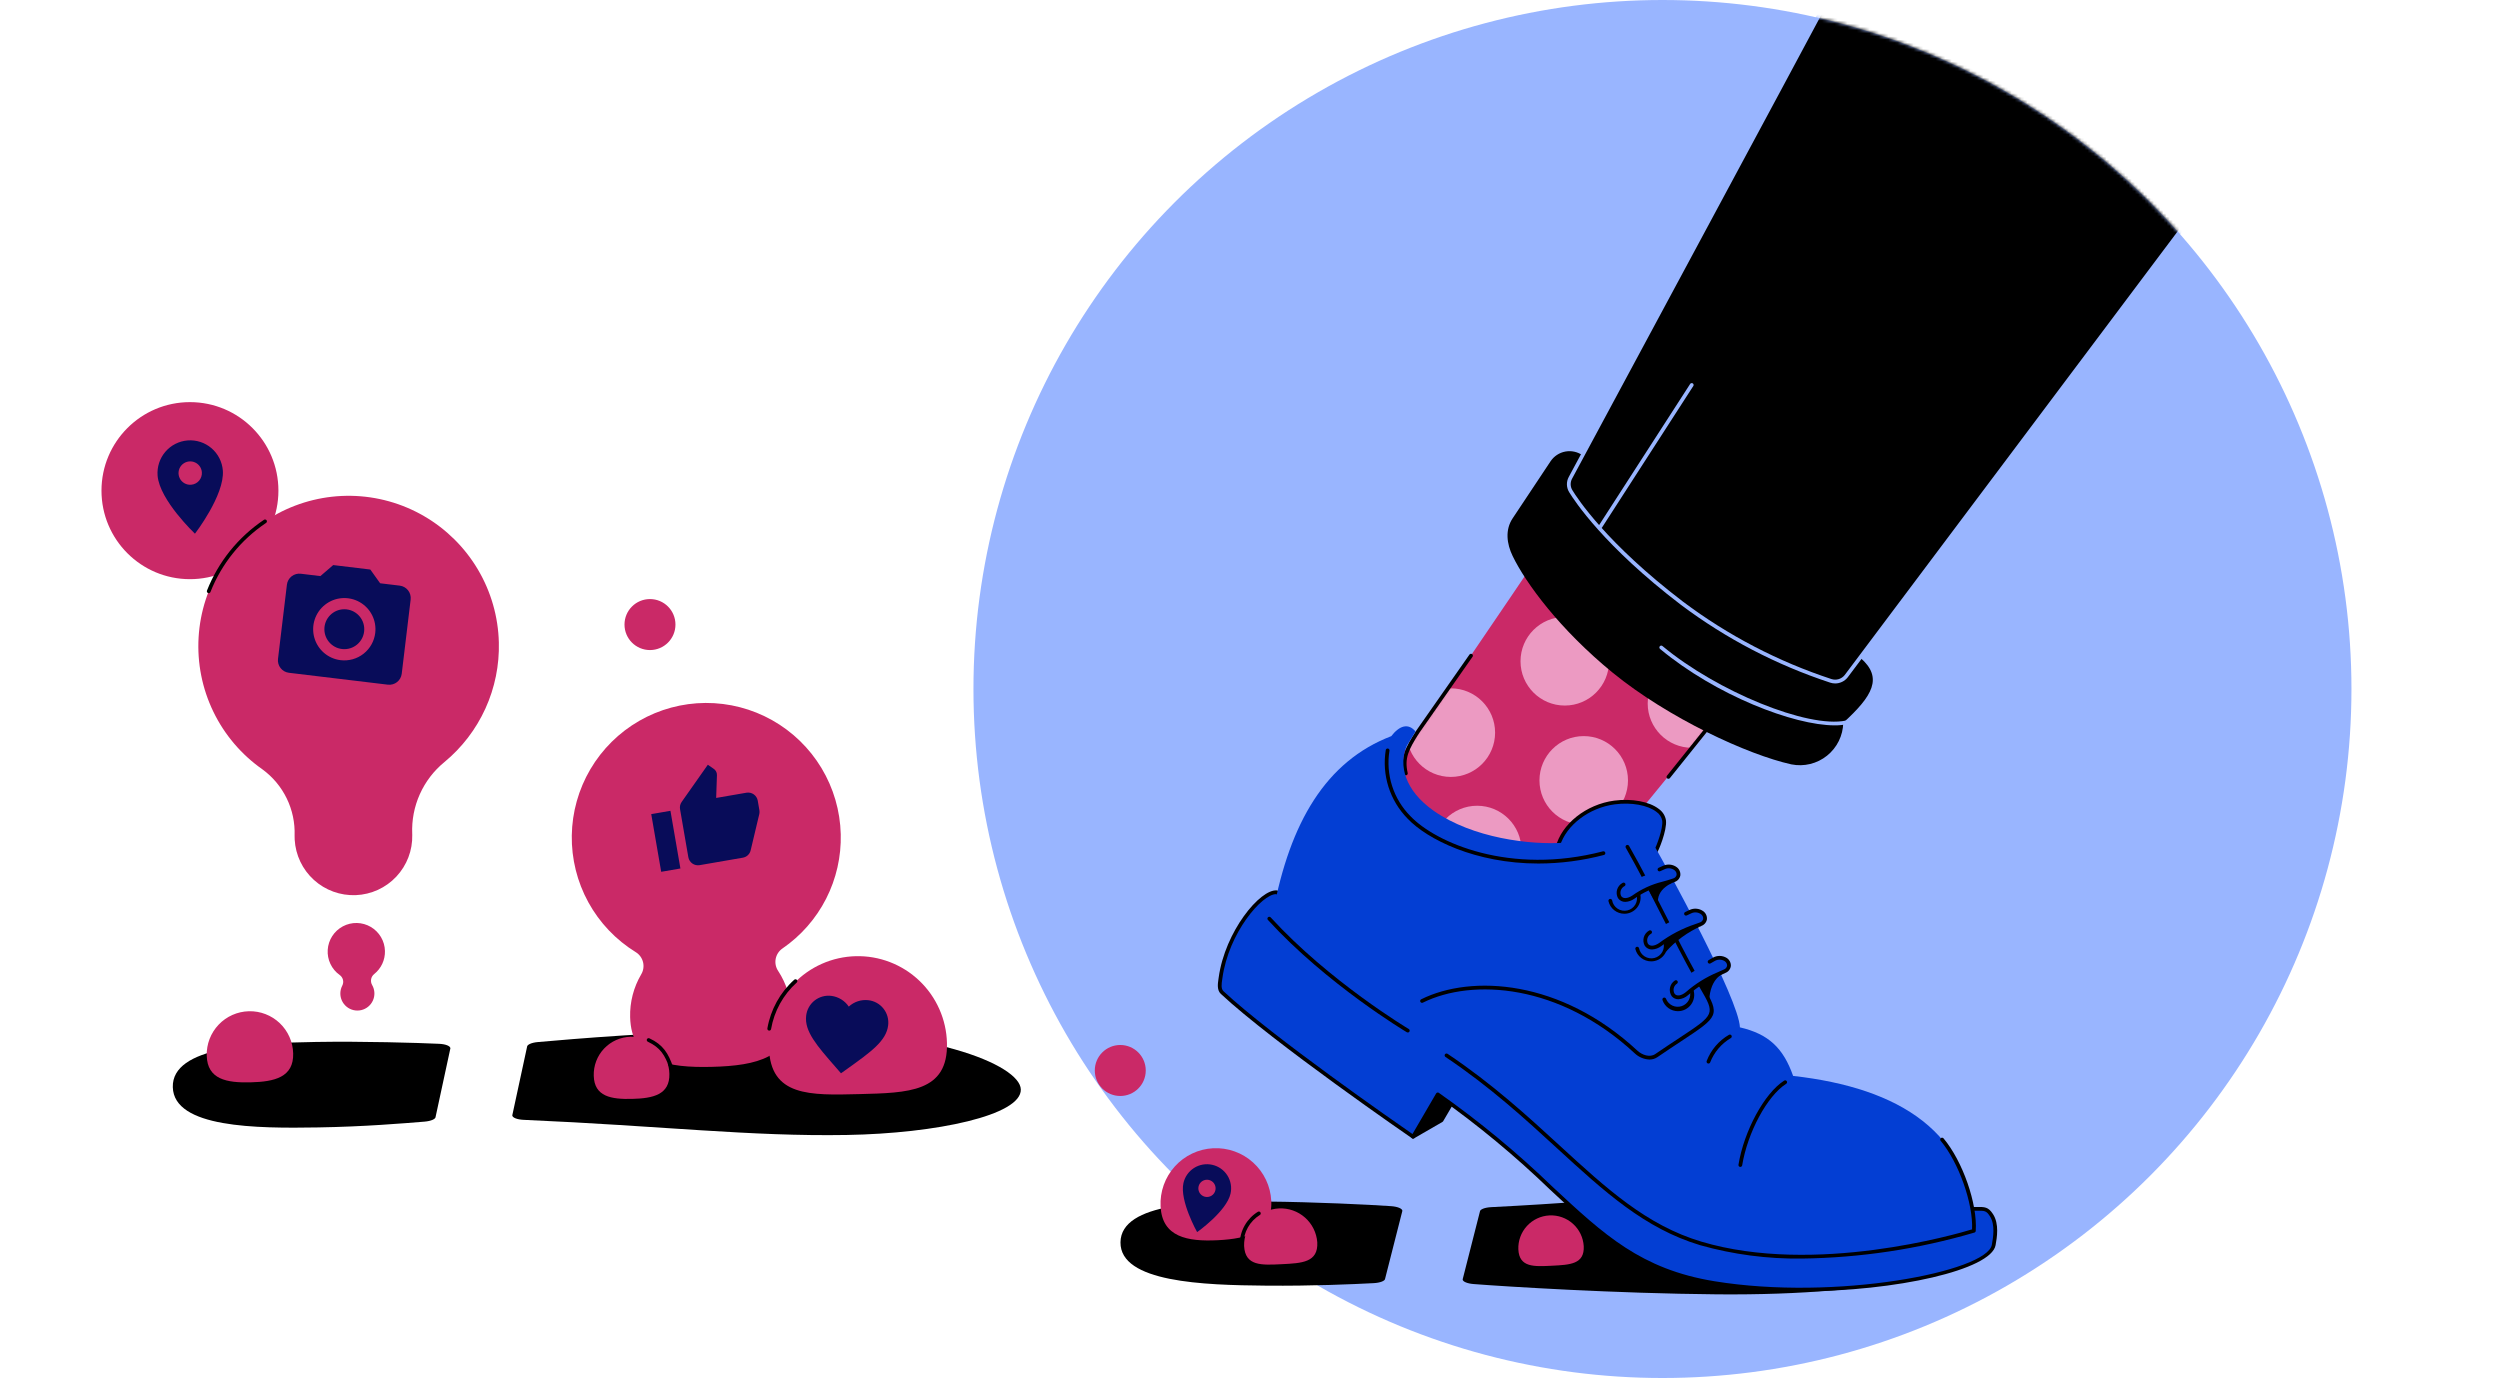
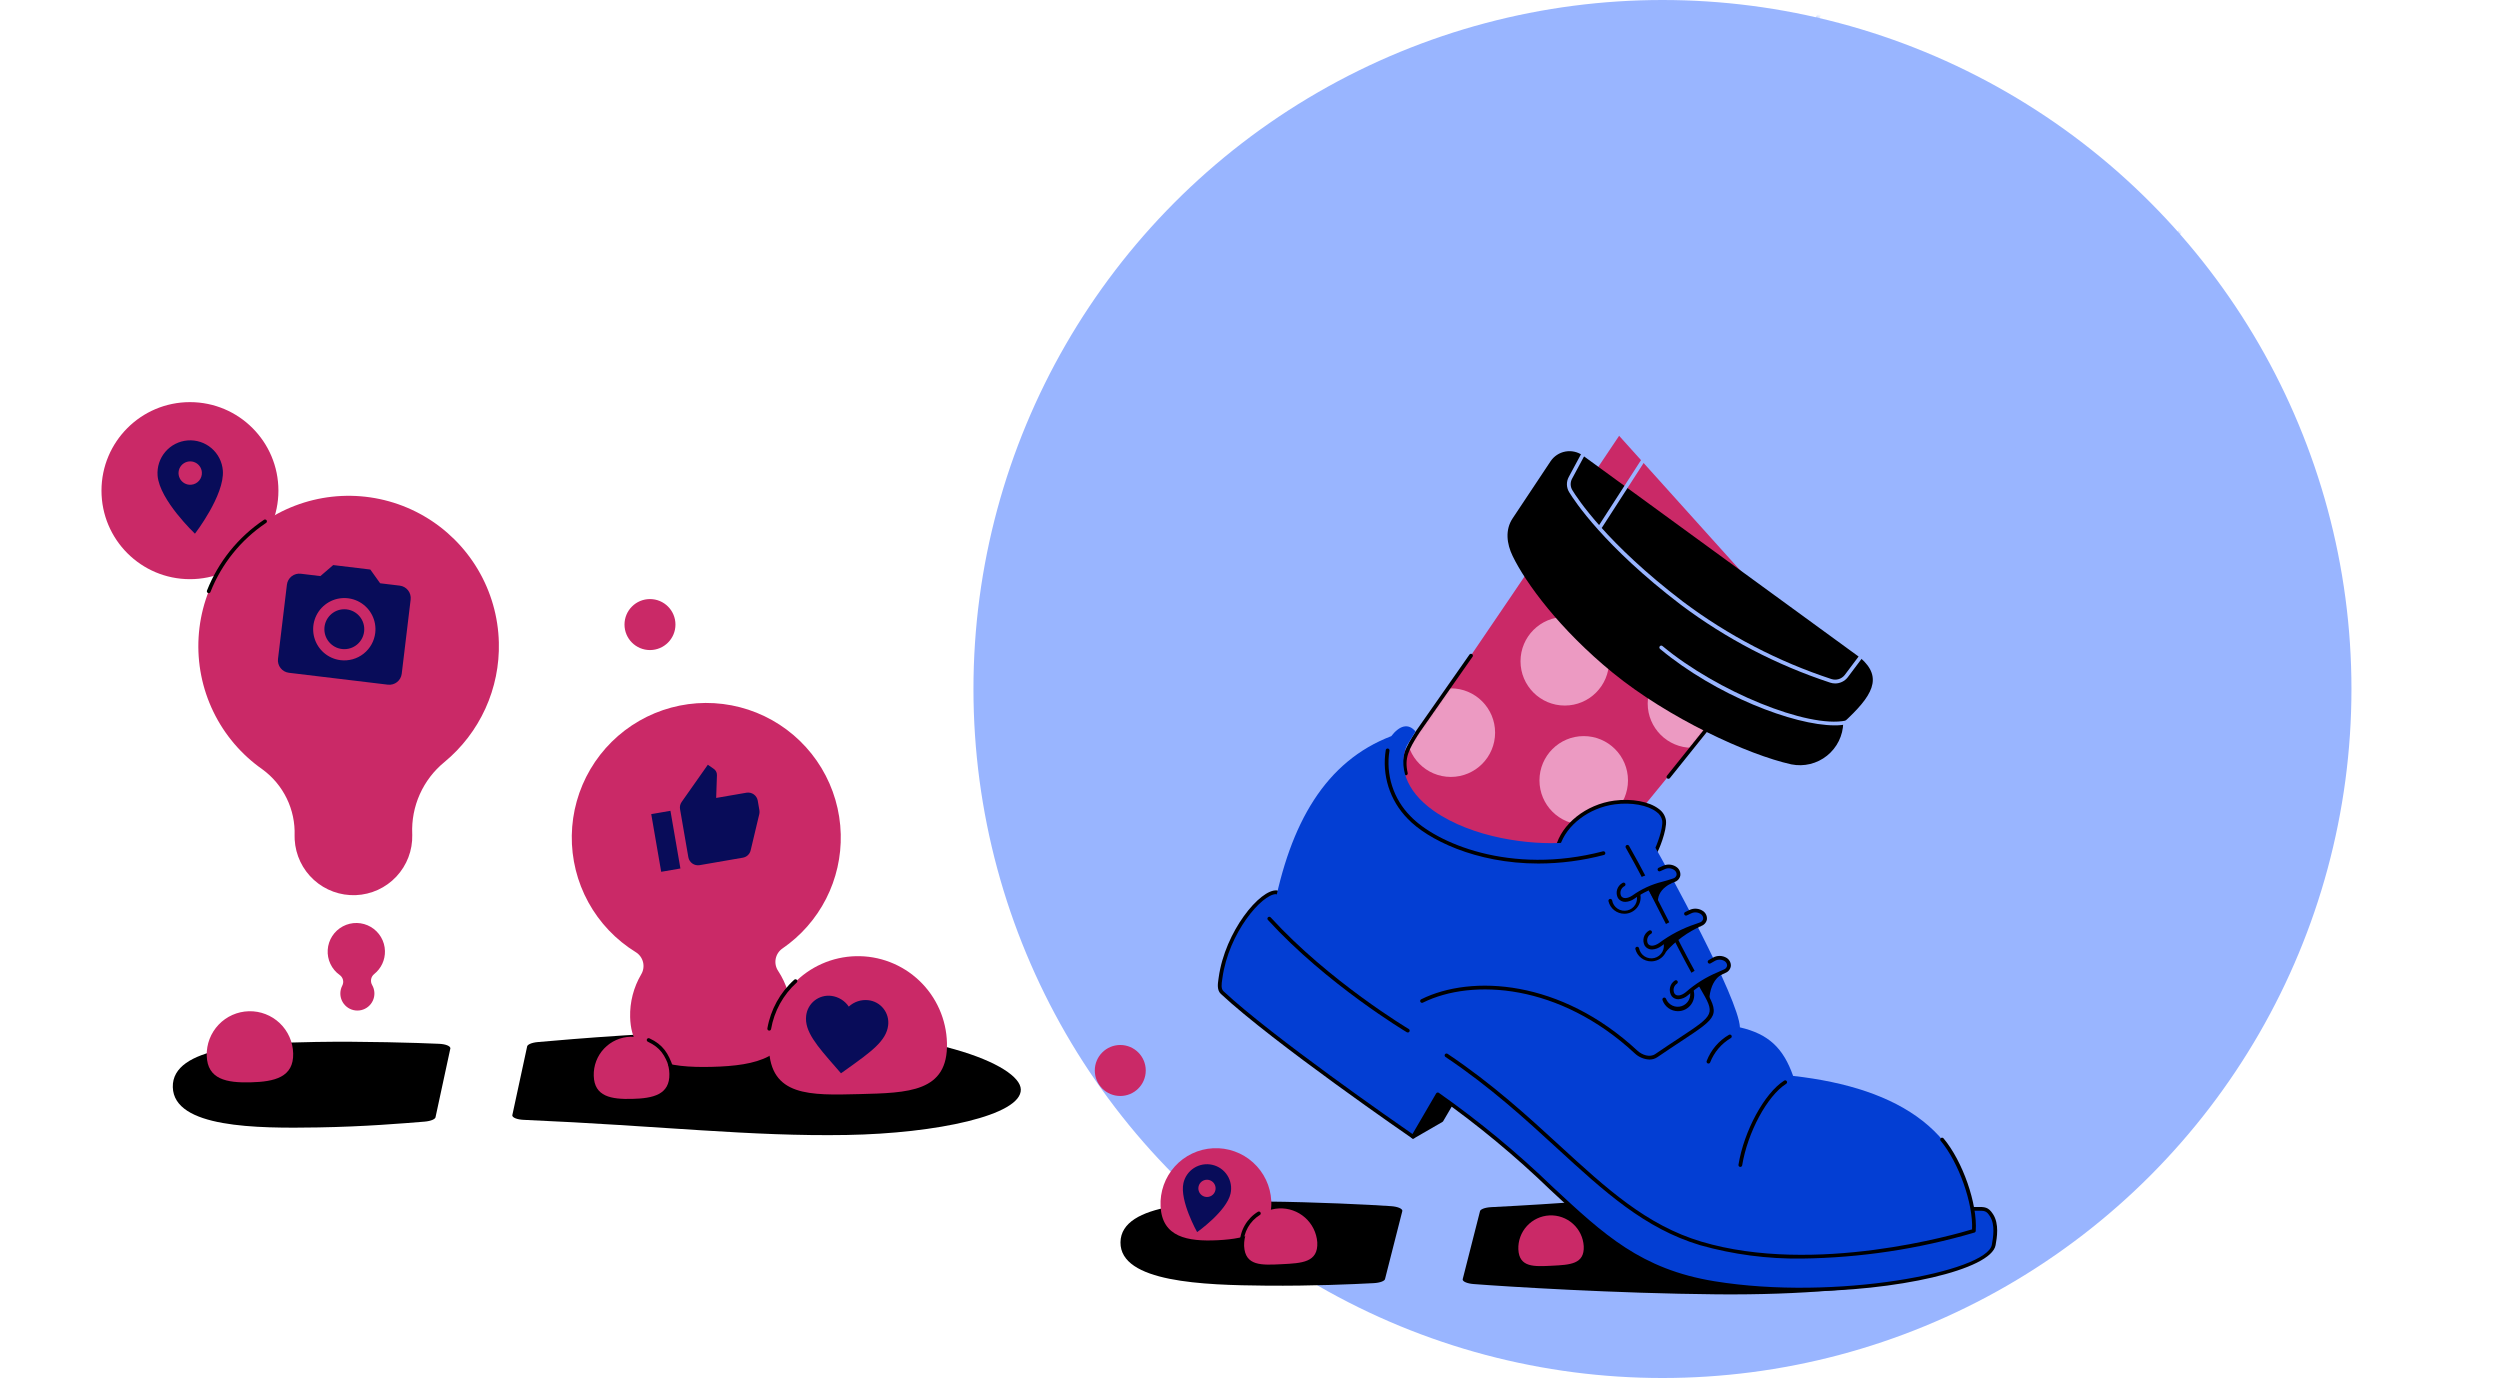
<svg xmlns="http://www.w3.org/2000/svg" width="791" height="436" viewBox="0 0 791 436" fill="none">
  <g clip-path="url(#clip0_2_3648)">
    <circle cx="526" cy="218" r="218" fill="#99B5FF" />
    <path d="M438.253 404.557L443.709 383.114C443.709 382.4 442.214 381.775 440.138 381.628C433.413 381.151 415.631 380.305 400.831 380.173C381.02 379.997 354.661 380.378 354.52 393.066C354.379 405.754 380.728 406.605 400.532 406.781C415.334 406.911 427.916 406.338 434.65 405.986C436.729 405.87 438.245 405.273 438.253 404.557Z" fill="black" />
    <path d="M468.239 383.36L462.783 404.796C462.775 405.5 464.235 406.118 466.278 406.276C476.658 407.081 511.148 409.243 543.377 409.531C597.342 410.007 629.308 401.199 629.396 393.656C629.486 385.625 598.661 376.763 569.921 376.507C539.124 376.232 516.172 379.709 471.864 381.938C469.772 382.043 468.252 382.645 468.239 383.36Z" fill="black" />
    <path d="M441.567 241.051C445.062 238.464 512.293 137.887 512.293 137.887L566.615 198.259L503.503 275.374C503.503 275.374 473.39 277.5 457.996 265.248C442.601 252.995 441.567 241.051 441.567 241.051Z" fill="#CA2967" />
    <mask id="mask0_2_3648" style="mask-type:alpha" maskUnits="userSpaceOnUse" x="441" y="137" width="126" height="139">
      <path d="M441.567 241.051C445.062 238.464 512.293 137.887 512.293 137.887L566.615 198.259L503.503 275.374C503.503 275.374 473.39 277.5 457.996 265.248C442.601 252.995 441.567 241.051 441.567 241.051Z" fill="#CA2967" />
    </mask>
    <g mask="url(#mask0_2_3648)">
      <path d="M459.044 245.818C466.779 245.818 473.049 239.544 473.049 231.804C473.049 224.065 466.779 217.791 459.044 217.791C451.31 217.791 445.04 224.065 445.04 231.804C445.04 239.544 451.31 245.818 459.044 245.818Z" fill="#EC9AC2" />
      <path d="M535.337 236.601C543.071 236.601 549.341 230.327 549.341 222.588C549.341 214.848 543.071 208.574 535.337 208.574C527.602 208.574 521.332 214.848 521.332 222.588C521.332 230.327 527.602 236.601 535.337 236.601Z" fill="#EC9AC2" />
    </g>
    <path d="M501.092 260.93C508.826 260.93 515.096 254.656 515.096 246.916C515.096 239.177 508.826 232.903 501.092 232.903C493.357 232.903 487.087 239.177 487.087 246.916C487.087 254.656 493.357 260.93 501.092 260.93Z" fill="#EC9AC2" />
-     <path d="M467.374 282.965C475.108 282.965 481.379 276.69 481.379 268.951C481.379 261.212 475.108 254.938 467.374 254.938C459.639 254.938 453.369 261.212 453.369 268.951C453.369 276.69 459.639 282.965 467.374 282.965Z" fill="#EC9AC2" />
    <path d="M495.096 223.236C502.83 223.236 509.1 216.962 509.1 209.223C509.1 201.483 502.83 195.209 495.096 195.209C487.361 195.209 481.091 201.483 481.091 209.223C481.091 216.962 487.361 223.236 495.096 223.236Z" fill="#EC9AC2" />
    <path d="M478.588 164.018C476.186 167.629 476.712 172.024 478.602 175.927C482.732 184.467 493.501 199.162 510.236 212.823C527.93 227.267 553.112 238.833 566.793 241.848C568.759 242.242 570.787 242.201 572.735 241.726C574.683 241.252 576.503 240.356 578.068 239.102C579.633 237.848 580.904 236.265 581.792 234.467C582.68 232.668 583.163 230.697 583.207 228.691C592.502 220.202 595.898 214.417 588.628 208.145L500.757 144.084C499.971 143.525 499.081 143.129 498.139 142.92C497.198 142.711 496.224 142.694 495.276 142.87C494.327 143.045 493.424 143.409 492.619 143.941C491.814 144.473 491.125 145.161 490.591 145.964L478.588 164.018Z" fill="black" />
    <mask id="mask1_2_3648" style="mask-type:alpha" maskUnits="userSpaceOnUse" x="308" y="0" width="436" height="436">
      <circle cx="526" cy="218" r="218" fill="#C4C4C4" />
    </mask>
    <g mask="url(#mask1_2_3648)">
-       <path d="M496.866 151.212C496.866 151.212 573.656 8.487 576.854 2.362C573.096 -9.053 583.245 -12.23 583.245 -12.23C583.245 -12.23 578.15 -19.176 581.608 -25.817C584.964 -32.262 593.427 -32.933 593.427 -32.933L611.866 -208.067L783.644 -219.409C783.644 -219.409 732.865 -37.08 731.356 -10.682C730.657 1.556 727.903 21.142 719.807 33.15L584.114 213.98C583.553 214.688 582.787 215.207 581.921 215.466C581.055 215.725 580.131 215.711 579.273 215.426C562.357 209.846 546.458 201.558 532.195 190.885C511.681 175.237 500.764 161.64 496.976 155.392C496.594 154.766 496.383 154.05 496.364 153.317C496.345 152.584 496.518 151.858 496.866 151.212V151.212Z" fill="black" />
      <path d="M580.647 216.245C580.116 216.245 579.589 216.159 579.085 215.992C562.099 210.411 546.137 202.089 531.833 191.357C507.507 172.802 498.113 158.401 496.468 155.702C496.035 154.987 495.795 154.171 495.773 153.335C495.751 152.499 495.947 151.672 496.342 150.934C497.101 149.521 571.661 10.945 576.209 2.311C575.624 0.77 575.353 -0.873 575.413 -2.521C575.473 -4.169 575.863 -5.788 576.558 -7.282C577.837 -9.631 579.875 -11.475 582.338 -12.513C581.141 -14.436 578.072 -20.309 581.079 -26.088C584.111 -31.91 590.968 -33.213 592.885 -33.467L611.274 -208.124C611.288 -208.264 611.352 -208.394 611.454 -208.492C611.555 -208.589 611.688 -208.648 611.828 -208.657L783.606 -219.998C783.701 -220.006 783.797 -219.99 783.884 -219.951C783.972 -219.913 784.048 -219.854 784.108 -219.779C784.168 -219.705 784.209 -219.618 784.228 -219.525C784.248 -219.431 784.244 -219.335 784.219 -219.243C783.712 -217.42 733.44 -36.674 731.952 -10.642C731.447 -1.823 729.304 20.136 720.3 33.488L584.591 214.342C584.118 214.935 583.518 215.414 582.836 215.744C582.153 216.073 581.405 216.244 580.647 216.245ZM612.414 -207.506L594.021 -32.871C594.006 -32.733 593.943 -32.604 593.844 -32.507C593.745 -32.41 593.614 -32.35 593.476 -32.339C593.393 -32.339 585.297 -31.611 582.137 -25.541C578.887 -19.301 583.677 -12.648 583.725 -12.581C583.781 -12.505 583.818 -12.416 583.833 -12.323C583.848 -12.229 583.84 -12.134 583.811 -12.044C583.781 -11.954 583.731 -11.872 583.663 -11.806C583.596 -11.739 583.513 -11.69 583.423 -11.661C580.957 -10.771 578.893 -9.022 577.61 -6.734C576.979 -5.34 576.637 -3.833 576.604 -2.303C576.571 -0.774 576.847 0.747 577.418 2.167C577.442 2.242 577.451 2.322 577.444 2.402C577.437 2.481 577.415 2.558 577.378 2.629C574.217 8.691 498.156 150.059 497.389 151.486C497.091 152.04 496.944 152.663 496.96 153.292C496.976 153.921 497.157 154.535 497.483 155.073C499.103 157.74 508.398 171.976 532.554 190.402C546.754 201.054 562.598 209.312 579.46 214.851C580.202 215.094 581.001 215.104 581.749 214.881C582.497 214.657 583.16 214.21 583.647 213.6L719.329 32.792C728.151 19.71 730.263 -1.993 730.765 -10.715C732.209 -35.975 779.158 -205.476 782.848 -218.763L612.414 -207.506Z" fill="#99B5FF" />
    </g>
    <path d="M506.39 167.16C506.277 167.16 506.167 167.127 506.073 167.065C505.94 166.979 505.846 166.845 505.813 166.69C505.779 166.536 505.808 166.375 505.893 166.241L534.765 121.48C534.85 121.347 534.985 121.254 535.14 121.22C535.294 121.187 535.456 121.216 535.589 121.301C535.721 121.387 535.815 121.522 535.848 121.676C535.882 121.831 535.853 121.992 535.767 122.125L506.891 166.887C506.837 166.971 506.763 167.04 506.675 167.088C506.588 167.135 506.49 167.16 506.39 167.16V167.16Z" fill="#99B5FF" />
    <path d="M580.472 229.503C567.586 229.503 542.909 220.011 525.257 205.334C525.193 205.285 525.139 205.224 525.099 205.154C525.06 205.084 525.034 205.007 525.025 204.927C525.016 204.847 525.023 204.766 525.046 204.689C525.068 204.612 525.107 204.54 525.158 204.478C525.209 204.416 525.273 204.365 525.344 204.328C525.416 204.292 525.494 204.27 525.574 204.264C525.654 204.258 525.735 204.269 525.811 204.295C525.887 204.321 525.957 204.363 526.016 204.417C543.33 218.81 572.035 230.49 583.992 227.995C584.069 227.977 584.15 227.974 584.228 227.988C584.306 228.001 584.381 228.03 584.448 228.073C584.515 228.115 584.573 228.171 584.618 228.236C584.663 228.302 584.695 228.376 584.711 228.453C584.727 228.531 584.728 228.612 584.712 228.69C584.697 228.768 584.666 228.842 584.622 228.908C584.578 228.974 584.521 229.03 584.454 229.074C584.388 229.117 584.313 229.147 584.235 229.161C582.996 229.403 581.735 229.517 580.472 229.503V229.503Z" fill="#99B5FF" />
    <path d="M527.888 246.411C527.752 246.412 527.621 246.366 527.516 246.28C527.455 246.232 527.404 246.171 527.366 246.103C527.328 246.034 527.304 245.959 527.295 245.881C527.286 245.803 527.293 245.725 527.315 245.649C527.337 245.574 527.373 245.504 527.422 245.443L539.311 230.612C539.413 230.497 539.555 230.425 539.708 230.412C539.861 230.399 540.013 230.445 540.133 230.541C540.253 230.637 540.331 230.776 540.351 230.929C540.372 231.081 540.332 231.235 540.242 231.359L528.353 246.188C528.297 246.258 528.226 246.314 528.146 246.353C528.065 246.391 527.977 246.411 527.888 246.411V246.411Z" fill="black" />
    <path d="M444.819 245.306C444.684 245.306 444.554 245.26 444.448 245.176C444.343 245.092 444.269 244.975 444.239 244.844C443.008 239.478 444.794 236.336 448.051 231.243L464.94 207.106C464.985 207.042 465.042 206.987 465.108 206.945C465.174 206.903 465.248 206.874 465.325 206.86C465.402 206.847 465.481 206.848 465.557 206.865C465.634 206.882 465.706 206.914 465.77 206.959C465.834 207.004 465.889 207.061 465.931 207.127C465.973 207.193 466.002 207.266 466.016 207.343C466.029 207.421 466.028 207.5 466.011 207.576C465.994 207.653 465.962 207.725 465.917 207.789L449.049 231.908C445.623 237.253 444.328 239.904 445.396 244.577C445.413 244.653 445.416 244.732 445.403 244.809C445.39 244.886 445.362 244.96 445.32 245.027C445.279 245.093 445.225 245.151 445.161 245.196C445.098 245.242 445.025 245.274 444.949 245.292C444.906 245.301 444.863 245.306 444.819 245.306V245.306Z" fill="black" />
    <path d="M402.23 379.953C402.706 389.629 394.968 391.922 385.296 392.405C375.625 392.888 367.691 391.379 367.208 381.701C367.093 379.4 367.432 377.099 368.206 374.929C368.98 372.759 370.174 370.763 371.719 369.055C373.264 367.347 375.13 365.96 377.211 364.973C379.291 363.986 381.546 363.42 383.845 363.305C386.145 363.19 388.444 363.529 390.613 364.304C392.781 365.079 394.776 366.273 396.483 367.819C398.19 369.365 399.577 371.232 400.563 373.314C401.549 375.396 402.115 377.652 402.23 379.953V379.953Z" fill="#CA2967" />
    <path d="M416.789 393.057C417.107 399.456 411.922 399.67 405.529 399.99C399.136 400.309 393.954 400.611 393.635 394.214C393.562 391.189 394.673 388.256 396.73 386.039C398.787 383.822 401.629 382.496 404.649 382.346C407.668 382.195 410.628 383.23 412.896 385.231C415.163 387.232 416.56 390.04 416.789 393.057Z" fill="#CA2967" />
    <path d="M501.093 394.277C501.378 399.999 496.744 400.187 491.033 400.476C485.321 400.765 480.689 401.031 480.405 395.314C480.299 392.587 481.272 389.928 483.113 387.915C484.954 385.901 487.515 384.696 490.239 384.56C492.962 384.424 495.63 385.368 497.662 387.188C499.695 389.008 500.928 391.557 501.093 394.281V394.277Z" fill="#CA2967" />
    <path d="M447.097 359.658L456.1 354.454L464.882 339.449L440.24 326.68L447.097 359.658Z" fill="black" />
    <path d="M447.097 360.254C446.959 360.255 446.826 360.208 446.719 360.121C446.613 360.034 446.54 359.912 446.514 359.777L439.661 326.801C439.638 326.691 439.647 326.576 439.687 326.47C439.726 326.365 439.795 326.273 439.885 326.205C439.975 326.137 440.082 326.096 440.194 326.086C440.306 326.076 440.419 326.099 440.519 326.151L465.161 338.92C465.233 338.957 465.296 339.009 465.347 339.071C465.398 339.134 465.436 339.206 465.458 339.284C465.481 339.362 465.488 339.443 465.478 339.524C465.467 339.604 465.441 339.682 465.399 339.751L456.617 354.756C456.565 354.846 456.491 354.92 456.401 354.971L447.398 360.174C447.307 360.227 447.202 360.255 447.097 360.254V360.254ZM441.078 327.786L447.511 358.73L455.664 354.017L464.051 339.691L441.078 327.786Z" fill="black" />
    <path d="M492.781 268.241C494.462 261.465 501.798 255.102 510.851 253.902C518.634 252.87 525.994 255.416 526.523 259.599C526.909 262.648 523.953 269.66 523.707 269.612L492.781 268.241Z" fill="#033ED3" />
    <path d="M523.686 270.21C523.654 270.21 523.622 270.207 523.591 270.2L492.749 268.835C492.661 268.831 492.575 268.808 492.497 268.767C492.419 268.726 492.351 268.668 492.298 268.597C492.245 268.526 492.209 268.445 492.191 268.358C492.174 268.271 492.175 268.182 492.197 268.096C494.028 260.712 501.837 254.494 510.768 253.315C516.286 252.584 521.815 253.609 524.83 255.934C525.43 256.351 525.94 256.883 526.332 257.5C526.723 258.117 526.987 258.806 527.109 259.526C527.508 262.668 524.682 269.52 524.139 270.035C524.014 270.147 523.853 270.209 523.686 270.21V270.21ZM493.55 267.678L523.411 269.005C524.079 267.769 526.248 262.171 525.929 259.674C525.829 259.109 525.615 258.57 525.302 258.089C524.989 257.608 524.582 257.195 524.105 256.875C521.331 254.736 516.164 253.801 510.922 254.491C502.756 255.575 495.583 261.063 493.556 267.678H493.55Z" fill="black" />
    <path d="M403.975 282.319C398.991 281.863 388.136 295.15 386.176 309.396C385.96 310.968 385.541 312.966 386.695 314.046C403.311 329.552 447.096 359.661 447.096 359.661L454.905 346.264C496.738 375.15 505.102 399.869 542.31 405.963C580.156 412.161 629.16 403.137 630.803 393.947C631.209 391.669 631.996 387.402 630.091 384.474C628.479 381.997 627.678 382.556 623.353 382.48C547.829 381.129 403.975 282.319 403.975 282.319Z" fill="#033ED3" />
    <path d="M569.447 408.593C560.329 408.642 551.222 407.959 542.213 406.552C518.688 402.698 506.876 391.704 490.529 376.491C479.482 365.813 467.637 355.994 455.097 347.119L447.611 359.958C447.57 360.029 447.514 360.091 447.448 360.139C447.382 360.187 447.307 360.222 447.227 360.24C447.147 360.258 447.064 360.259 446.984 360.244C446.903 360.228 446.827 360.196 446.76 360.149C446.32 359.849 402.747 329.84 386.289 314.482C385.005 313.285 385.294 311.322 385.525 309.745L385.587 309.315C387.598 294.693 398.718 281.22 404.028 281.725C404.129 281.734 404.227 281.77 404.31 281.828C405.748 282.815 548.887 380.55 623.364 381.885C624.139 381.898 624.805 381.885 625.377 381.885C627.999 381.855 629.092 381.847 630.59 384.148C632.604 387.245 631.822 391.628 631.402 393.982C630.018 401.725 600.127 408.593 569.447 408.593ZM454.91 345.667C455.03 345.667 455.148 345.704 455.248 345.772C468.035 354.769 480.104 364.748 491.344 375.618C507.537 390.69 519.239 401.579 542.41 405.376C580.745 411.659 628.693 402.38 630.22 393.844C630.623 391.582 631.352 387.5 629.594 384.8C628.454 383.052 627.988 383.052 625.393 383.079C624.811 383.079 624.138 383.092 623.347 383.079C549.532 381.756 408.972 286.445 403.777 282.906H403.72C399.313 282.906 388.751 295.068 386.768 309.482L386.706 309.922C386.505 311.29 386.279 312.843 387.104 313.614C402.511 327.995 441.882 355.33 446.909 358.806L454.393 345.966C454.435 345.894 454.49 345.833 454.557 345.784C454.623 345.735 454.699 345.701 454.779 345.683C454.822 345.673 454.866 345.668 454.91 345.667V345.667Z" fill="black" />
    <path d="M447.861 231.426C445.542 228.675 442.778 229.586 440.192 232.92C419.445 240.888 408.154 260.283 402.816 288.585C415.707 311.971 442.501 317.06 442.501 317.06C460.68 338.715 504.886 383.742 526.801 391.631C579.694 388.575 624.596 389.15 624.596 389.15C623.825 358.398 601.156 344.227 567.344 340.419C564.244 331.644 559.628 327.17 550.508 325.054C550.19 316.035 526.925 273.684 523.729 268.155L514.922 267.928C510.782 259.084 504.157 265.958 494.84 266.631C484.276 267.392 465.995 265.208 453.642 256.554C444.457 250.12 442.387 241.965 445.148 235.911L447.861 231.426Z" fill="#033ED3" />
    <path d="M486.777 273.223C466.764 273.223 451.515 265.512 445.364 259.016C442.585 256.191 440.511 252.749 439.312 248.97C438.113 245.192 437.823 241.184 438.464 237.272C438.502 237.12 438.599 236.989 438.733 236.908C438.868 236.827 439.028 236.803 439.181 236.839C439.333 236.876 439.465 236.972 439.547 237.105C439.63 237.238 439.656 237.399 439.622 237.552C439.025 241.27 439.312 245.077 440.46 248.664C441.608 252.25 443.585 255.516 446.229 258.196C454.171 266.589 477.757 277.043 507.185 269.36C507.26 269.34 507.339 269.335 507.417 269.346C507.494 269.357 507.569 269.383 507.636 269.422C507.704 269.462 507.763 269.515 507.81 269.577C507.857 269.639 507.891 269.711 507.911 269.786C507.931 269.862 507.936 269.941 507.925 270.019C507.914 270.096 507.888 270.171 507.848 270.238C507.809 270.306 507.756 270.365 507.694 270.412C507.632 270.459 507.56 270.494 507.485 270.513C500.726 272.297 493.767 273.208 486.777 273.223V273.223Z" fill="black" />
    <path d="M521.885 335.236C520.145 335.169 518.488 334.47 517.225 333.27C493.45 311.216 465.825 309.498 450.213 317.233C450.143 317.271 450.065 317.294 449.986 317.302C449.906 317.309 449.826 317.3 449.749 317.276C449.673 317.252 449.603 317.212 449.542 317.16C449.481 317.108 449.432 317.044 449.397 316.972C449.361 316.9 449.341 316.822 449.336 316.742C449.331 316.663 449.343 316.583 449.37 316.507C449.397 316.432 449.439 316.363 449.493 316.304C449.547 316.245 449.613 316.198 449.686 316.165C465.642 308.251 493.842 309.955 518.035 332.396C519.576 333.826 522.022 334.664 523.712 333.508C526.66 331.493 529.181 329.829 531.318 328.422C542.707 320.908 542.707 320.908 537.944 312.7C537.261 311.524 536.487 310.189 535.637 308.655C532.661 303.283 529.522 297.113 526.199 290.582C522.282 282.882 518.23 274.919 514.405 268.241C514.363 268.173 514.334 268.097 514.322 268.018C514.309 267.938 514.313 267.857 514.332 267.78C514.352 267.702 514.387 267.629 514.435 267.565C514.483 267.501 514.544 267.447 514.614 267.407C514.683 267.367 514.76 267.342 514.84 267.332C514.919 267.323 515 267.329 515.077 267.352C515.154 267.374 515.226 267.412 515.288 267.463C515.35 267.514 515.401 267.577 515.438 267.648C519.279 274.352 523.337 282.329 527.26 290.042C530.578 296.559 533.714 302.724 536.679 308.078C537.524 309.604 538.296 310.931 538.973 312.101C544.302 321.283 543.838 321.588 531.974 329.417C529.841 330.824 527.324 332.485 524.385 334.495C523.647 334.991 522.774 335.249 521.885 335.236V335.236Z" fill="black" />
    <path d="M547.353 327.925C544.248 329.738 541.851 332.554 540.555 335.91Z" fill="#033ED3" />
    <path d="M540.551 336.507C540.471 336.508 540.392 336.492 540.318 336.46C540.173 336.398 540.058 336.281 539.998 336.135C539.939 335.989 539.939 335.825 540 335.679C541.346 332.186 543.848 329.259 547.089 327.389C547.231 327.326 547.391 327.321 547.536 327.374C547.681 327.428 547.8 327.535 547.867 327.675C547.934 327.814 547.945 327.974 547.896 328.121C547.848 328.268 547.744 328.39 547.607 328.462C544.641 330.224 542.349 332.928 541.095 336.143C541.049 336.25 540.974 336.342 540.877 336.407C540.781 336.471 540.668 336.506 540.551 336.507V336.507Z" fill="black" />
    <path d="M550.641 368.612C552.436 357.646 558.913 346.174 564.798 342.426Z" fill="#033ED3" />
    <path d="M550.641 369.21C550.609 369.212 550.577 369.212 550.546 369.21C550.39 369.184 550.251 369.097 550.159 368.969C550.066 368.841 550.029 368.681 550.053 368.525C551.801 357.81 558.278 345.88 564.479 341.932C564.545 341.883 564.62 341.848 564.7 341.83C564.78 341.811 564.862 341.81 564.943 341.825C565.023 341.84 565.1 341.871 565.168 341.917C565.236 341.963 565.293 342.022 565.337 342.092C565.381 342.161 565.41 342.239 565.422 342.32C565.435 342.401 565.431 342.483 565.41 342.563C565.389 342.642 565.352 342.716 565.301 342.78C565.25 342.845 565.187 342.898 565.114 342.936C559.161 346.729 552.931 358.293 551.226 368.717C551.201 368.855 551.13 368.98 551.023 369.07C550.916 369.16 550.781 369.21 550.641 369.21Z" fill="black" />
    <path d="M570.078 398.21C559.223 398.352 548.404 396.93 537.954 393.987C520.346 388.72 507.532 376.96 492.686 363.342C482.749 354.221 471.484 343.882 457.343 334.416C457.212 334.328 457.121 334.191 457.09 334.036C457.06 333.881 457.092 333.72 457.18 333.588C457.268 333.457 457.405 333.366 457.56 333.336C457.715 333.305 457.876 333.337 458.007 333.425C472.223 342.944 483.521 353.315 493.491 362.465C508.22 375.984 520.941 387.659 538.283 392.845C574.214 403.588 619.303 390.393 623.962 388.971C624.329 380.77 619.748 367.802 614.017 360.939C613.916 360.817 613.867 360.661 613.881 360.503C613.896 360.346 613.972 360.2 614.094 360.099C614.215 359.998 614.372 359.949 614.53 359.964C614.687 359.978 614.832 360.054 614.933 360.176C621.025 367.473 625.695 380.881 625.127 389.455C625.12 389.574 625.077 389.689 625.004 389.783C624.931 389.877 624.831 389.947 624.718 389.983C606.965 395.206 588.581 397.974 570.078 398.21V398.21Z" fill="black" />
    <path d="M445.421 326.683C445.314 326.683 445.209 326.654 445.118 326.599C444.865 326.451 419.818 311.468 401.164 291.066C401.058 290.949 401.002 290.795 401.008 290.638C401.015 290.48 401.084 290.332 401.201 290.225C401.317 290.118 401.471 290.062 401.628 290.069C401.786 290.076 401.934 290.145 402.041 290.261C420.574 310.531 445.475 325.426 445.721 325.574C445.835 325.64 445.924 325.742 445.975 325.863C446.025 325.985 446.033 326.12 445.999 326.247C445.964 326.375 445.888 326.487 445.783 326.566C445.678 326.646 445.55 326.688 445.418 326.687L445.421 326.683Z" fill="black" />
    <path d="M513.937 289.111C512.776 289.109 511.649 288.717 510.738 287.996C509.827 287.275 509.186 286.268 508.918 285.137C508.882 284.984 508.909 284.823 508.992 284.689C509.075 284.555 509.208 284.46 509.361 284.424C509.515 284.387 509.676 284.414 509.81 284.496C509.944 284.579 510.04 284.711 510.077 284.864C510.169 285.398 510.369 285.908 510.665 286.363C510.961 286.817 511.347 287.206 511.798 287.505C512.25 287.804 512.758 288.008 513.292 288.103C513.825 288.199 514.373 288.184 514.9 288.06C515.428 287.936 515.924 287.705 516.359 287.381C516.794 287.058 517.158 286.649 517.429 286.179C517.7 285.71 517.873 285.19 517.935 284.651C517.998 284.112 517.949 283.567 517.793 283.047C517.775 282.971 517.773 282.892 517.785 282.815C517.798 282.737 517.826 282.663 517.867 282.597C517.908 282.53 517.962 282.472 518.026 282.426C518.089 282.38 518.161 282.348 518.237 282.33C518.314 282.312 518.393 282.309 518.47 282.322C518.547 282.334 518.621 282.362 518.688 282.403C518.754 282.444 518.812 282.498 518.858 282.562C518.904 282.626 518.937 282.698 518.954 282.774C519.133 283.531 519.138 284.319 518.969 285.079C518.8 285.838 518.462 286.549 517.979 287.159C517.496 287.769 516.882 288.262 516.182 288.601C515.482 288.94 514.714 289.116 513.937 289.116V289.111Z" fill="black" />
    <path d="M524.654 286.364C523.675 280.897 529.925 279.045 529.925 279.045L524.886 279.999L521.472 281.032C522.287 282.945 523.357 284.739 524.654 286.364V286.364Z" fill="black" />
    <path d="M513.691 279.857C510.434 282.038 512.398 286.709 516.786 283.859C523.254 279.659 524.672 280.204 529.493 278.546C532.843 277.394 530.483 272.945 526.456 274.477C525.984 274.66 525.523 274.868 525.073 275.099" fill="#033ED3" />
    <path d="M514.25 285.358C513.795 285.371 513.344 285.269 512.939 285.061C512.534 284.853 512.188 284.545 511.934 284.168C511.712 283.759 511.572 283.309 511.524 282.846C511.476 282.383 511.519 281.915 511.652 281.469C511.785 281.022 512.004 280.606 512.298 280.245C512.592 279.884 512.954 279.584 513.363 279.363C513.428 279.317 513.502 279.284 513.579 279.267C513.657 279.249 513.738 279.248 513.816 279.262C513.894 279.277 513.969 279.306 514.036 279.35C514.102 279.394 514.16 279.451 514.204 279.517C514.248 279.583 514.279 279.658 514.294 279.736C514.309 279.814 514.308 279.895 514.291 279.973C514.275 280.051 514.243 280.125 514.197 280.19C514.151 280.255 514.093 280.311 514.026 280.353C513.466 280.631 513.038 281.118 512.834 281.709C512.629 282.299 512.665 282.947 512.933 283.511C513.532 284.42 514.92 284.365 516.469 283.352C519.327 281.303 522.551 279.818 525.965 278.977C526.966 278.705 528 278.424 529.301 277.976C529.58 277.913 529.837 277.776 530.044 277.579C530.252 277.381 530.401 277.131 530.476 276.855C530.508 276.565 530.463 276.273 530.346 276.006C530.23 275.739 530.045 275.507 529.811 275.334C529.366 274.999 528.838 274.794 528.284 274.74C527.73 274.686 527.172 274.786 526.671 275.029C526.22 275.203 525.779 275.401 525.349 275.62C525.28 275.661 525.202 275.687 525.123 275.697C525.043 275.707 524.962 275.7 524.884 275.678C524.807 275.656 524.735 275.618 524.672 275.567C524.61 275.516 524.559 275.453 524.521 275.381C524.484 275.31 524.462 275.232 524.455 275.151C524.449 275.071 524.459 274.99 524.485 274.914C524.511 274.837 524.552 274.767 524.606 274.707C524.66 274.647 524.725 274.599 524.798 274.565C525.27 274.322 525.754 274.105 526.248 273.913C526.949 273.603 527.719 273.487 528.48 273.576C529.24 273.665 529.963 273.956 530.573 274.419C530.97 274.726 531.279 275.134 531.467 275.599C531.656 276.065 531.718 276.572 531.647 277.07C531.538 277.556 531.298 278.002 530.953 278.361C530.607 278.719 530.17 278.976 529.689 279.102C528.343 279.565 527.242 279.864 526.269 280.126C522.975 280.939 519.867 282.374 517.11 284.352C516.274 284.957 515.28 285.306 514.25 285.358V285.358Z" fill="black" />
    <path d="M522.428 304.178C521.283 304.176 520.171 303.794 519.267 303.092C518.362 302.389 517.717 301.406 517.431 300.297C517.412 300.221 517.408 300.142 517.419 300.064C517.43 299.987 517.456 299.912 517.496 299.845C517.576 299.709 517.708 299.61 517.861 299.571C518.014 299.532 518.176 299.555 518.312 299.636C518.448 299.717 518.547 299.848 518.586 300.001C518.688 300.534 518.898 301.039 519.203 301.488C519.508 301.936 519.901 302.317 520.358 302.607C520.816 302.898 521.328 303.092 521.863 303.177C522.398 303.262 522.945 303.236 523.47 303.102C523.995 302.967 524.487 302.727 524.915 302.395C525.344 302.064 525.7 301.648 525.962 301.173C526.224 300.698 526.386 300.175 526.438 299.635C526.49 299.096 526.432 298.551 526.266 298.035C526.246 297.959 526.242 297.88 526.253 297.803C526.264 297.725 526.291 297.651 526.33 297.583C526.411 297.447 526.542 297.349 526.695 297.31C526.849 297.27 527.011 297.294 527.147 297.374C527.283 297.455 527.381 297.586 527.421 297.739C527.615 298.501 527.633 299.297 527.473 300.067C527.313 300.836 526.979 301.559 526.498 302.18C526.016 302.801 525.399 303.304 524.694 303.65C523.989 303.996 523.214 304.177 522.428 304.178V304.178Z" fill="black" />
    <path d="M526.974 301.265C530.124 297.696 534.015 294.859 538.374 292.952L533.353 294L526.841 297.887C526.841 297.887 527.562 298.337 526.974 301.265Z" fill="black" />
    <path d="M522.098 294.929C518.886 297.172 520.938 301.805 525.275 298.871C529.102 296.034 533.383 293.867 537.936 292.463C541.271 291.245 538.817 286.843 534.821 288.454C534.353 288.645 533.895 288.861 533.45 289.101" fill="#033ED3" />
    <path d="M522.701 300.417C522.258 300.43 521.818 300.331 521.421 300.132C521.024 299.932 520.683 299.637 520.428 299.273C520.198 298.868 520.05 298.422 519.992 297.96C519.934 297.498 519.968 297.029 520.092 296.58C520.216 296.131 520.427 295.711 520.714 295.344C521 294.977 521.356 294.67 521.761 294.441C521.891 294.355 522.049 294.322 522.202 294.351C522.356 294.38 522.491 294.468 522.58 294.596C522.67 294.724 522.705 294.882 522.679 295.036C522.654 295.189 522.569 295.327 522.443 295.419C521.888 295.707 521.47 296.202 521.276 296.797C521.083 297.391 521.131 298.038 521.41 298.598C522.028 299.497 523.415 299.411 524.941 298.377C528.445 295.757 532.35 293.722 536.503 292.348L537.731 291.902C538.009 291.834 538.264 291.693 538.467 291.491C538.671 291.29 538.815 291.037 538.885 290.759C538.912 290.469 538.861 290.177 538.739 289.912C538.617 289.648 538.427 289.42 538.19 289.252C537.739 288.925 537.206 288.73 536.651 288.686C536.096 288.643 535.54 288.753 535.043 289.006C534.597 289.188 534.161 289.395 533.738 289.624C533.599 289.7 533.436 289.718 533.284 289.675C533.133 289.631 533.004 289.528 532.928 289.39C532.852 289.251 532.834 289.088 532.878 288.936C532.922 288.784 533.024 288.656 533.163 288.58C533.629 288.328 534.109 288.101 534.6 287.9C535.294 287.576 536.063 287.445 536.825 287.519C537.587 287.594 538.316 287.871 538.935 288.322C539.338 288.622 539.654 289.023 539.851 289.485C540.049 289.947 540.121 290.453 540.059 290.951C539.959 291.438 539.727 291.889 539.389 292.253C539.051 292.618 538.619 292.882 538.14 293.017L536.906 293.464C532.848 294.808 529.033 296.798 525.608 299.359C524.767 299.995 523.754 300.364 522.701 300.417V300.417Z" fill="black" />
    <path d="M530.904 319.943C529.827 319.942 528.778 319.604 527.903 318.977C527.027 318.35 526.369 317.465 526.021 316.446C525.992 316.371 525.977 316.291 525.98 316.21C525.982 316.13 526.001 316.05 526.034 315.977C526.068 315.904 526.117 315.838 526.176 315.784C526.236 315.731 526.306 315.689 526.383 315.663C526.459 315.637 526.54 315.627 526.62 315.633C526.7 315.639 526.779 315.661 526.85 315.699C526.922 315.736 526.985 315.787 527.036 315.85C527.087 315.912 527.125 315.984 527.147 316.062C527.528 317.002 528.255 317.762 529.177 318.184C530.1 318.606 531.149 318.658 532.109 318.331C533.069 318.003 533.868 317.32 534.341 316.422C534.814 315.524 534.925 314.479 534.652 313.501C534.623 313.426 534.609 313.346 534.611 313.265C534.613 313.185 534.632 313.105 534.666 313.032C534.699 312.959 534.748 312.893 534.808 312.839C534.867 312.785 534.938 312.744 535.014 312.718C535.09 312.692 535.171 312.682 535.251 312.688C535.332 312.694 535.41 312.716 535.481 312.754C535.553 312.791 535.616 312.842 535.667 312.905C535.718 312.967 535.756 313.039 535.778 313.116C536.043 313.893 536.118 314.721 535.999 315.532C535.88 316.343 535.569 317.114 535.093 317.781C534.616 318.448 533.987 318.992 533.259 319.367C532.531 319.742 531.723 319.939 530.904 319.94V319.943Z" fill="black" />
    <path d="M540.758 317.069C540.998 308.546 546.119 307.764 546.119 307.764L541.195 309.194L537.354 311.578C538.724 313.252 539.868 315.098 540.758 317.069Z" fill="black" />
    <path d="M530.257 310.734C527.23 313.221 529.638 317.68 533.728 314.415C537.251 311.365 541.284 308.96 545.641 307.309C548.865 305.837 546.081 301.64 542.224 303.557C541.772 303.785 541.333 304.036 540.907 304.31" fill="#033ED3" />
    <path d="M531.032 316.163C530.631 316.171 530.233 316.088 529.869 315.92C529.504 315.752 529.183 315.504 528.928 315.194C528.666 314.808 528.483 314.374 528.389 313.918C528.295 313.461 528.292 312.99 528.381 312.532C528.469 312.074 528.648 311.638 528.905 311.25C529.162 310.861 529.494 310.527 529.881 310.267C530.003 310.166 530.16 310.119 530.317 310.134C530.475 310.15 530.619 310.227 530.719 310.349C530.82 310.472 530.867 310.629 530.852 310.786C530.836 310.943 530.759 311.088 530.637 311.189C530.107 311.52 529.728 312.046 529.581 312.654C529.435 313.262 529.534 313.903 529.855 314.439C530.542 315.288 531.92 315.09 533.359 313.943C536.379 311.287 539.813 309.144 543.525 307.6C544.092 307.349 544.708 307.077 545.399 306.761C545.671 306.672 545.914 306.511 546.101 306.294C546.288 306.077 546.412 305.813 546.459 305.53C546.463 305.239 546.39 304.952 546.248 304.698C546.106 304.444 545.9 304.232 545.65 304.083C545.175 303.792 544.628 303.638 544.071 303.638C543.514 303.638 542.968 303.792 542.493 304.083C542.061 304.3 541.642 304.54 541.236 304.801C541.104 304.886 540.943 304.916 540.789 304.883C540.635 304.85 540.5 304.758 540.414 304.626C540.328 304.494 540.298 304.333 540.33 304.179C540.362 304.025 540.454 303.89 540.585 303.803C541.03 303.514 541.489 303.249 541.962 303.008C542.63 302.632 543.386 302.44 544.152 302.455C544.919 302.469 545.667 302.688 546.321 303.089C546.745 303.357 547.091 303.732 547.324 304.177C547.556 304.622 547.667 305.121 547.645 305.623C547.585 306.117 547.39 306.585 547.082 306.975C546.774 307.366 546.364 307.665 545.898 307.838C545.201 308.156 544.581 308.429 544.009 308.682C540.391 310.183 537.044 312.272 534.106 314.865C533.259 315.635 532.175 316.093 531.032 316.163V316.163Z" fill="black" />
    <path d="M392.85 394.092H392.804C392.726 394.086 392.65 394.066 392.58 394.031C392.509 393.996 392.447 393.948 392.395 393.889C392.344 393.83 392.305 393.761 392.28 393.687C392.255 393.612 392.245 393.534 392.25 393.456C392.291 391.43 392.84 389.447 393.847 387.69C394.855 385.932 396.287 384.456 398.014 383.398C398.084 383.359 398.16 383.334 398.239 383.325C398.319 383.316 398.399 383.324 398.475 383.346C398.552 383.369 398.623 383.407 398.684 383.457C398.746 383.508 398.797 383.57 398.834 383.641C398.871 383.712 398.893 383.789 398.9 383.869C398.906 383.948 398.897 384.028 398.872 384.104C398.847 384.18 398.807 384.25 398.755 384.31C398.703 384.37 398.639 384.419 398.567 384.454C397.02 385.417 395.74 386.754 394.844 388.341C393.948 389.929 393.465 391.716 393.438 393.538C393.427 393.688 393.361 393.827 393.252 393.93C393.143 394.032 393 394.09 392.85 394.092V394.092Z" fill="black" />
    <path d="M383.568 368.547C382.59 368.325 381.577 368.298 380.588 368.468C379.6 368.638 378.654 369.002 377.806 369.538C376.958 370.075 376.224 370.773 375.647 371.594C375.069 372.415 374.659 373.342 374.44 374.321C373.182 379.911 378.771 389.843 378.771 389.843C378.771 389.843 388.079 383.271 389.339 377.681C389.561 376.702 389.588 375.689 389.418 374.7C389.248 373.71 388.884 372.764 388.348 371.916C387.812 371.067 387.114 370.333 386.294 369.755C385.473 369.177 384.547 368.766 383.568 368.547V368.547ZM381.29 378.662C380.764 378.544 380.285 378.272 379.913 377.881C379.541 377.49 379.294 376.998 379.201 376.466C379.109 375.934 379.177 375.387 379.395 374.894C379.614 374.4 379.973 373.983 380.429 373.694C380.885 373.405 381.415 373.258 381.955 373.271C382.494 373.284 383.017 373.457 383.458 373.768C383.899 374.078 384.238 374.513 384.432 375.016C384.627 375.519 384.668 376.069 384.55 376.596C384.471 376.946 384.325 377.277 384.119 377.57C383.913 377.863 383.651 378.113 383.348 378.305C383.045 378.497 382.708 378.627 382.355 378.688C382.002 378.75 381.64 378.741 381.29 378.662V378.662Z" fill="#080C59" />
    <path d="M60.101 183.249C75.559 183.249 88.091 170.71 88.091 155.242C88.091 139.773 75.559 127.234 60.101 127.234C44.642 127.234 32.11 139.773 32.11 155.242C32.11 170.71 44.642 183.249 60.101 183.249Z" fill="#CA2967" />
    <path d="M59.377 139.353C58.021 139.458 56.699 139.83 55.487 140.446C54.275 141.063 53.196 141.913 52.312 142.948C51.428 143.982 50.757 145.18 50.337 146.474C49.916 147.769 49.755 149.133 49.862 150.489C50.467 158.234 61.683 168.863 61.683 168.863C61.683 168.863 71.111 156.624 70.506 148.875C70.401 147.518 70.03 146.195 69.413 144.982C68.797 143.769 67.948 142.69 66.914 141.805C65.88 140.921 64.682 140.249 63.389 139.828C62.096 139.408 60.732 139.246 59.377 139.353V139.353ZM60.472 153.371C59.743 153.428 59.013 153.268 58.375 152.91C57.737 152.552 57.219 152.013 56.888 151.36C56.556 150.708 56.425 149.972 56.511 149.245C56.598 148.518 56.898 147.833 57.374 147.277C57.849 146.721 58.479 146.318 59.183 146.12C59.888 145.922 60.635 145.938 61.33 146.165C62.026 146.392 62.638 146.82 63.09 147.396C63.542 147.971 63.814 148.668 63.87 149.398C63.945 150.375 63.629 151.342 62.992 152.087C62.355 152.832 61.449 153.294 60.472 153.371V153.371Z" fill="#080C59" />
    <path d="M142.504 331.676L137.831 353.345C137.848 354.071 136.373 354.718 134.321 354.885C127.678 355.424 115.298 356.475 100.663 356.718C81.077 357.055 55.004 356.877 54.675 343.977C54.346 331.078 80.388 330.007 99.975 329.673C114.611 329.422 132.254 329.948 138.919 330.26C140.978 330.353 142.485 330.945 142.504 331.676Z" fill="black" />
    <path d="M162.085 352.9L166.758 331.238C166.741 330.523 168.175 329.883 170.188 329.706C180.441 328.804 209.324 326.289 241.188 325.742C294.557 324.827 322.791 337.027 322.989 344.696C323.197 352.86 296.347 358.618 267.928 359.106C237.478 359.629 209.536 356.233 165.688 354.319C163.621 354.229 162.105 353.628 162.085 352.9Z" fill="black" />
    <path d="M121.798 300.885C121.761 299.339 121.329 297.828 120.544 296.496C119.758 295.164 118.646 294.055 117.312 293.274C115.978 292.493 114.466 292.067 112.921 292.035C111.376 292.004 109.848 292.368 108.483 293.094C107.119 293.819 105.962 294.882 105.123 296.18C104.284 297.479 103.791 298.971 103.69 300.514C103.59 302.057 103.885 303.601 104.548 304.997C105.212 306.394 106.221 307.598 107.48 308.495C107.999 308.86 108.368 309.402 108.518 310.02C108.668 310.637 108.589 311.288 108.295 311.851C107.915 312.582 107.706 313.389 107.686 314.212C107.665 315.036 107.834 315.853 108.178 316.601C108.522 317.349 109.033 318.008 109.671 318.528C110.309 319.048 111.058 319.415 111.86 319.6C112.662 319.785 113.495 319.785 114.297 319.598C115.098 319.411 115.846 319.043 116.484 318.521C117.121 318 117.631 317.34 117.973 316.591C118.316 315.843 118.483 315.025 118.461 314.202C118.439 313.316 118.197 312.449 117.756 311.68C117.423 311.117 117.305 310.452 117.424 309.809C117.544 309.166 117.892 308.589 118.405 308.183C119.495 307.311 120.369 306.199 120.957 304.932C121.546 303.666 121.834 302.281 121.798 300.885V300.885Z" fill="#CA2967" />
    <path d="M157.835 203.258C157.631 195.134 155.352 187.199 151.214 180.207C147.076 173.215 141.217 167.4 134.196 163.316C127.175 159.233 119.226 157.016 111.106 156.879C102.986 156.742 94.967 158.687 87.812 162.531C80.657 166.374 74.605 171.988 70.233 178.836C65.861 185.683 63.314 193.538 62.836 201.65C62.358 209.761 63.965 217.861 67.502 225.175C71.04 232.49 76.391 238.776 83.045 243.434C86.32 245.828 88.959 248.988 90.732 252.639C92.504 256.29 93.355 260.319 93.21 264.375C93.21 264.8 93.21 265.229 93.237 265.66C93.513 270.54 95.694 275.117 99.311 278.402C102.928 281.688 107.691 283.419 112.572 283.223C117.454 283.027 122.062 280.919 125.404 277.353C128.746 273.788 130.554 269.051 130.437 264.164C130.437 264.051 130.437 263.938 130.426 263.826C130.245 259.514 131.069 255.219 132.833 251.282C134.598 247.344 137.254 243.872 140.591 241.139C146.152 236.55 150.595 230.753 153.582 224.19C156.57 217.626 158.024 210.468 157.835 203.258V203.258Z" fill="#CA2967" />
    <path d="M266.012 263.926C265.827 256.55 263.729 249.349 259.925 243.028C256.121 236.707 250.741 231.484 244.313 227.87C237.884 224.256 230.628 222.376 223.254 222.413C215.881 222.45 208.643 224.403 202.251 228.081C195.859 231.759 190.532 237.036 186.791 243.394C183.05 249.753 181.025 256.974 180.913 264.352C180.801 271.729 182.607 279.009 186.153 285.478C189.699 291.947 194.864 297.383 201.142 301.253C202.301 301.962 203.134 303.1 203.458 304.42C203.782 305.741 203.571 307.135 202.871 308.301C200.464 312.392 199.253 317.078 199.377 321.825C199.733 335.917 211.207 337.904 225.29 337.55C239.372 337.195 250.732 334.632 250.378 320.544C250.265 315.798 248.822 311.179 246.213 307.214C245.456 306.088 245.173 304.709 245.427 303.377C245.68 302.044 246.45 300.865 247.568 300.098C253.412 296.085 258.161 290.674 261.383 284.356C264.604 278.039 266.195 271.016 266.012 263.926V263.926Z" fill="#CA2967" />
    <path d="M299.621 330.007C300.013 345.571 287.401 345.784 271.847 346.175C256.292 346.566 243.686 346.991 243.296 331.428C243.202 327.727 243.838 324.044 245.168 320.589C246.497 317.135 248.493 313.976 251.042 311.293C253.591 308.61 256.644 306.456 260.025 304.954C263.406 303.452 267.05 302.63 270.748 302.537C274.447 302.444 278.127 303.08 281.58 304.41C285.032 305.74 288.189 307.738 290.87 310.288C293.551 312.839 295.704 315.893 297.205 319.277C298.707 322.66 299.528 326.306 299.621 330.007V330.007Z" fill="#CA2967" />
    <path d="M211.792 339.765C211.951 346.377 206.626 347.523 200.019 347.69C193.411 347.857 188.03 346.98 187.863 340.368C187.815 338.79 188.078 337.219 188.639 335.743C189.2 334.268 190.046 332.918 191.13 331.772C192.214 330.625 193.513 329.704 194.954 329.061C196.395 328.419 197.948 328.068 199.525 328.028C201.102 327.988 202.671 328.261 204.142 328.83C205.613 329.399 206.957 330.254 208.097 331.345C209.237 332.435 210.151 333.741 210.785 335.186C211.419 336.631 211.761 338.187 211.792 339.765V339.765Z" fill="#CA2967" />
    <path d="M92.761 333.297C92.952 340.856 86.86 342.262 79.306 342.451C71.752 342.641 65.598 341.546 65.408 333.987C65.316 330.357 66.669 326.84 69.17 324.209C71.67 321.577 75.112 320.048 78.74 319.956C82.367 319.865 85.882 321.219 88.511 323.721C91.141 326.223 92.67 329.667 92.761 333.297V333.297Z" fill="#CA2967" />
    <path d="M243.382 326.09C243.294 326.09 243.207 326.07 243.128 326.032C243.048 325.994 242.978 325.939 242.923 325.87C242.867 325.802 242.827 325.723 242.806 325.637C242.784 325.552 242.782 325.463 242.799 325.377C243.828 319.432 246.826 314.007 251.311 309.974C251.433 309.874 251.59 309.826 251.747 309.841C251.904 309.856 252.049 309.933 252.149 310.055C252.25 310.177 252.298 310.334 252.283 310.492C252.267 310.649 252.19 310.794 252.068 310.895C247.796 314.753 244.943 319.935 243.968 325.61C243.941 325.746 243.868 325.869 243.761 325.956C243.654 326.044 243.52 326.091 243.382 326.09Z" fill="black" />
    <path d="M212.397 338.367C212.273 338.366 212.152 338.328 212.051 338.256C211.95 338.184 211.874 338.083 211.833 337.966C210.413 333.888 208.965 331.475 204.986 329.609C204.913 329.577 204.847 329.531 204.793 329.473C204.738 329.416 204.695 329.348 204.667 329.273C204.64 329.199 204.627 329.12 204.63 329.04C204.633 328.961 204.652 328.883 204.686 328.811C204.719 328.739 204.767 328.674 204.826 328.621C204.885 328.568 204.954 328.527 205.029 328.501C205.104 328.475 205.184 328.464 205.263 328.469C205.342 328.474 205.42 328.495 205.491 328.53C209.829 330.565 211.461 333.279 212.956 337.574C212.988 337.664 212.997 337.76 212.984 337.854C212.97 337.948 212.935 338.038 212.88 338.116C212.825 338.194 212.752 338.257 212.667 338.301C212.583 338.345 212.489 338.368 212.394 338.368L212.397 338.367Z" fill="black" />
    <path d="M266.09 339.592L264.41 337.659C258.437 330.825 254.494 326.305 255.067 321.399C255.167 320.458 255.454 319.546 255.911 318.717C256.367 317.889 256.985 317.159 257.726 316.572C258.468 315.985 259.32 315.552 260.231 315.299C261.142 315.045 262.094 314.976 263.033 315.095C264.142 315.233 265.209 315.608 266.161 316.193C267.114 316.779 267.93 317.562 268.554 318.49C269.375 317.731 270.349 317.157 271.41 316.806C272.472 316.456 273.596 316.338 274.707 316.459C275.648 316.56 276.559 316.847 277.387 317.304C278.215 317.761 278.944 318.379 279.53 319.121C280.117 319.864 280.55 320.716 280.804 321.627C281.058 322.539 281.127 323.492 281.008 324.431C280.435 329.337 275.559 332.82 268.169 338.112L266.09 339.592Z" fill="#080C59" />
    <path d="M108.943 205.394C112.428 205.394 115.252 202.568 115.252 199.081C115.252 195.594 112.428 192.768 108.943 192.768C105.459 192.768 102.634 195.594 102.634 199.081C102.634 202.568 105.459 205.394 108.943 205.394Z" fill="#080C59" />
    <path d="M105.423 178.788L101.371 182.275L95.166 181.528C94.128 181.407 93.084 181.701 92.262 182.347C91.441 182.993 90.908 183.938 90.78 184.975L87.957 208.479C87.836 209.518 88.13 210.562 88.776 211.384C89.421 212.206 90.366 212.74 91.403 212.867L122.721 216.632C123.758 216.754 124.802 216.46 125.623 215.814C126.445 215.169 126.978 214.224 127.106 213.187L129.929 189.683C130.05 188.645 129.756 187.601 129.111 186.779C128.466 185.956 127.522 185.423 126.485 185.295L120.279 184.548L117.168 180.201L105.423 178.788ZM107.768 208.881C105.832 208.649 104.008 207.848 102.527 206.578C101.047 205.309 99.975 203.629 99.449 201.75C98.923 199.872 98.965 197.879 99.57 196.025C100.176 194.17 101.317 192.537 102.851 191.331C104.384 190.126 106.24 189.403 108.184 189.253C110.128 189.103 112.073 189.534 113.772 190.49C115.472 191.446 116.85 192.886 117.732 194.626C118.614 196.366 118.96 198.328 118.727 200.265C118.415 202.861 117.085 205.227 115.03 206.843C112.975 208.458 110.363 209.191 107.768 208.881V208.881Z" fill="#080C59" />
    <path d="M209.203 275.839L215.283 274.787L212.13 256.537L206.052 257.589L209.203 275.839ZM239.752 253.328C239.611 252.522 239.157 251.805 238.489 251.334C237.821 250.862 236.994 250.675 236.188 250.812L226.596 252.469L226.84 245.27L226.802 244.775C226.695 244.17 226.352 243.631 225.849 243.278L223.961 241.961L215.692 253.712C215.454 254.041 215.285 254.413 215.194 254.809C215.104 255.204 215.093 255.613 215.164 256.012L217.791 271.221C217.933 272.026 218.387 272.743 219.055 273.214C219.723 273.686 220.55 273.873 221.356 273.737L235.036 271.372C235.634 271.27 236.188 270.994 236.629 270.577C237.069 270.161 237.377 269.623 237.513 269.032L240.251 257.516C240.33 257.138 240.337 256.749 240.272 256.368L239.752 253.328Z" fill="#080C59" />
    <path d="M66.036 187.677C65.94 187.677 65.846 187.654 65.76 187.609C65.675 187.564 65.603 187.499 65.548 187.42C65.493 187.341 65.459 187.249 65.447 187.154C65.435 187.058 65.447 186.962 65.481 186.871C69.085 177.733 75.388 169.91 83.548 164.446C83.684 164.364 83.846 164.34 83.999 164.378C84.075 164.397 84.147 164.43 84.21 164.477C84.273 164.523 84.326 164.582 84.366 164.649C84.407 164.716 84.433 164.79 84.445 164.868C84.457 164.945 84.453 165.024 84.434 165.1C84.415 165.176 84.382 165.248 84.335 165.311C84.288 165.374 84.23 165.427 84.163 165.467C76.229 170.789 70.102 178.401 66.596 187.291C66.553 187.405 66.476 187.503 66.376 187.572C66.276 187.641 66.158 187.678 66.036 187.677V187.677Z" fill="black" />
    <path d="M354.455 346.77C358.907 346.77 362.517 343.158 362.517 338.702C362.517 334.246 358.907 330.634 354.455 330.634C350.002 330.634 346.392 334.246 346.392 338.702C346.392 343.158 350.002 346.77 354.455 346.77Z" fill="#CA2967" />
    <path d="M205.653 205.68C210.106 205.68 213.715 202.068 213.715 197.612C213.715 193.157 210.106 189.545 205.653 189.545C201.2 189.545 197.59 193.157 197.59 197.612C197.59 202.068 201.2 205.68 205.653 205.68Z" fill="#CA2967" />
  </g>
  <defs>
    <clipPath id="clip0_2_3648">
      <rect width="791" height="436" fill="white" />
    </clipPath>
  </defs>
</svg>